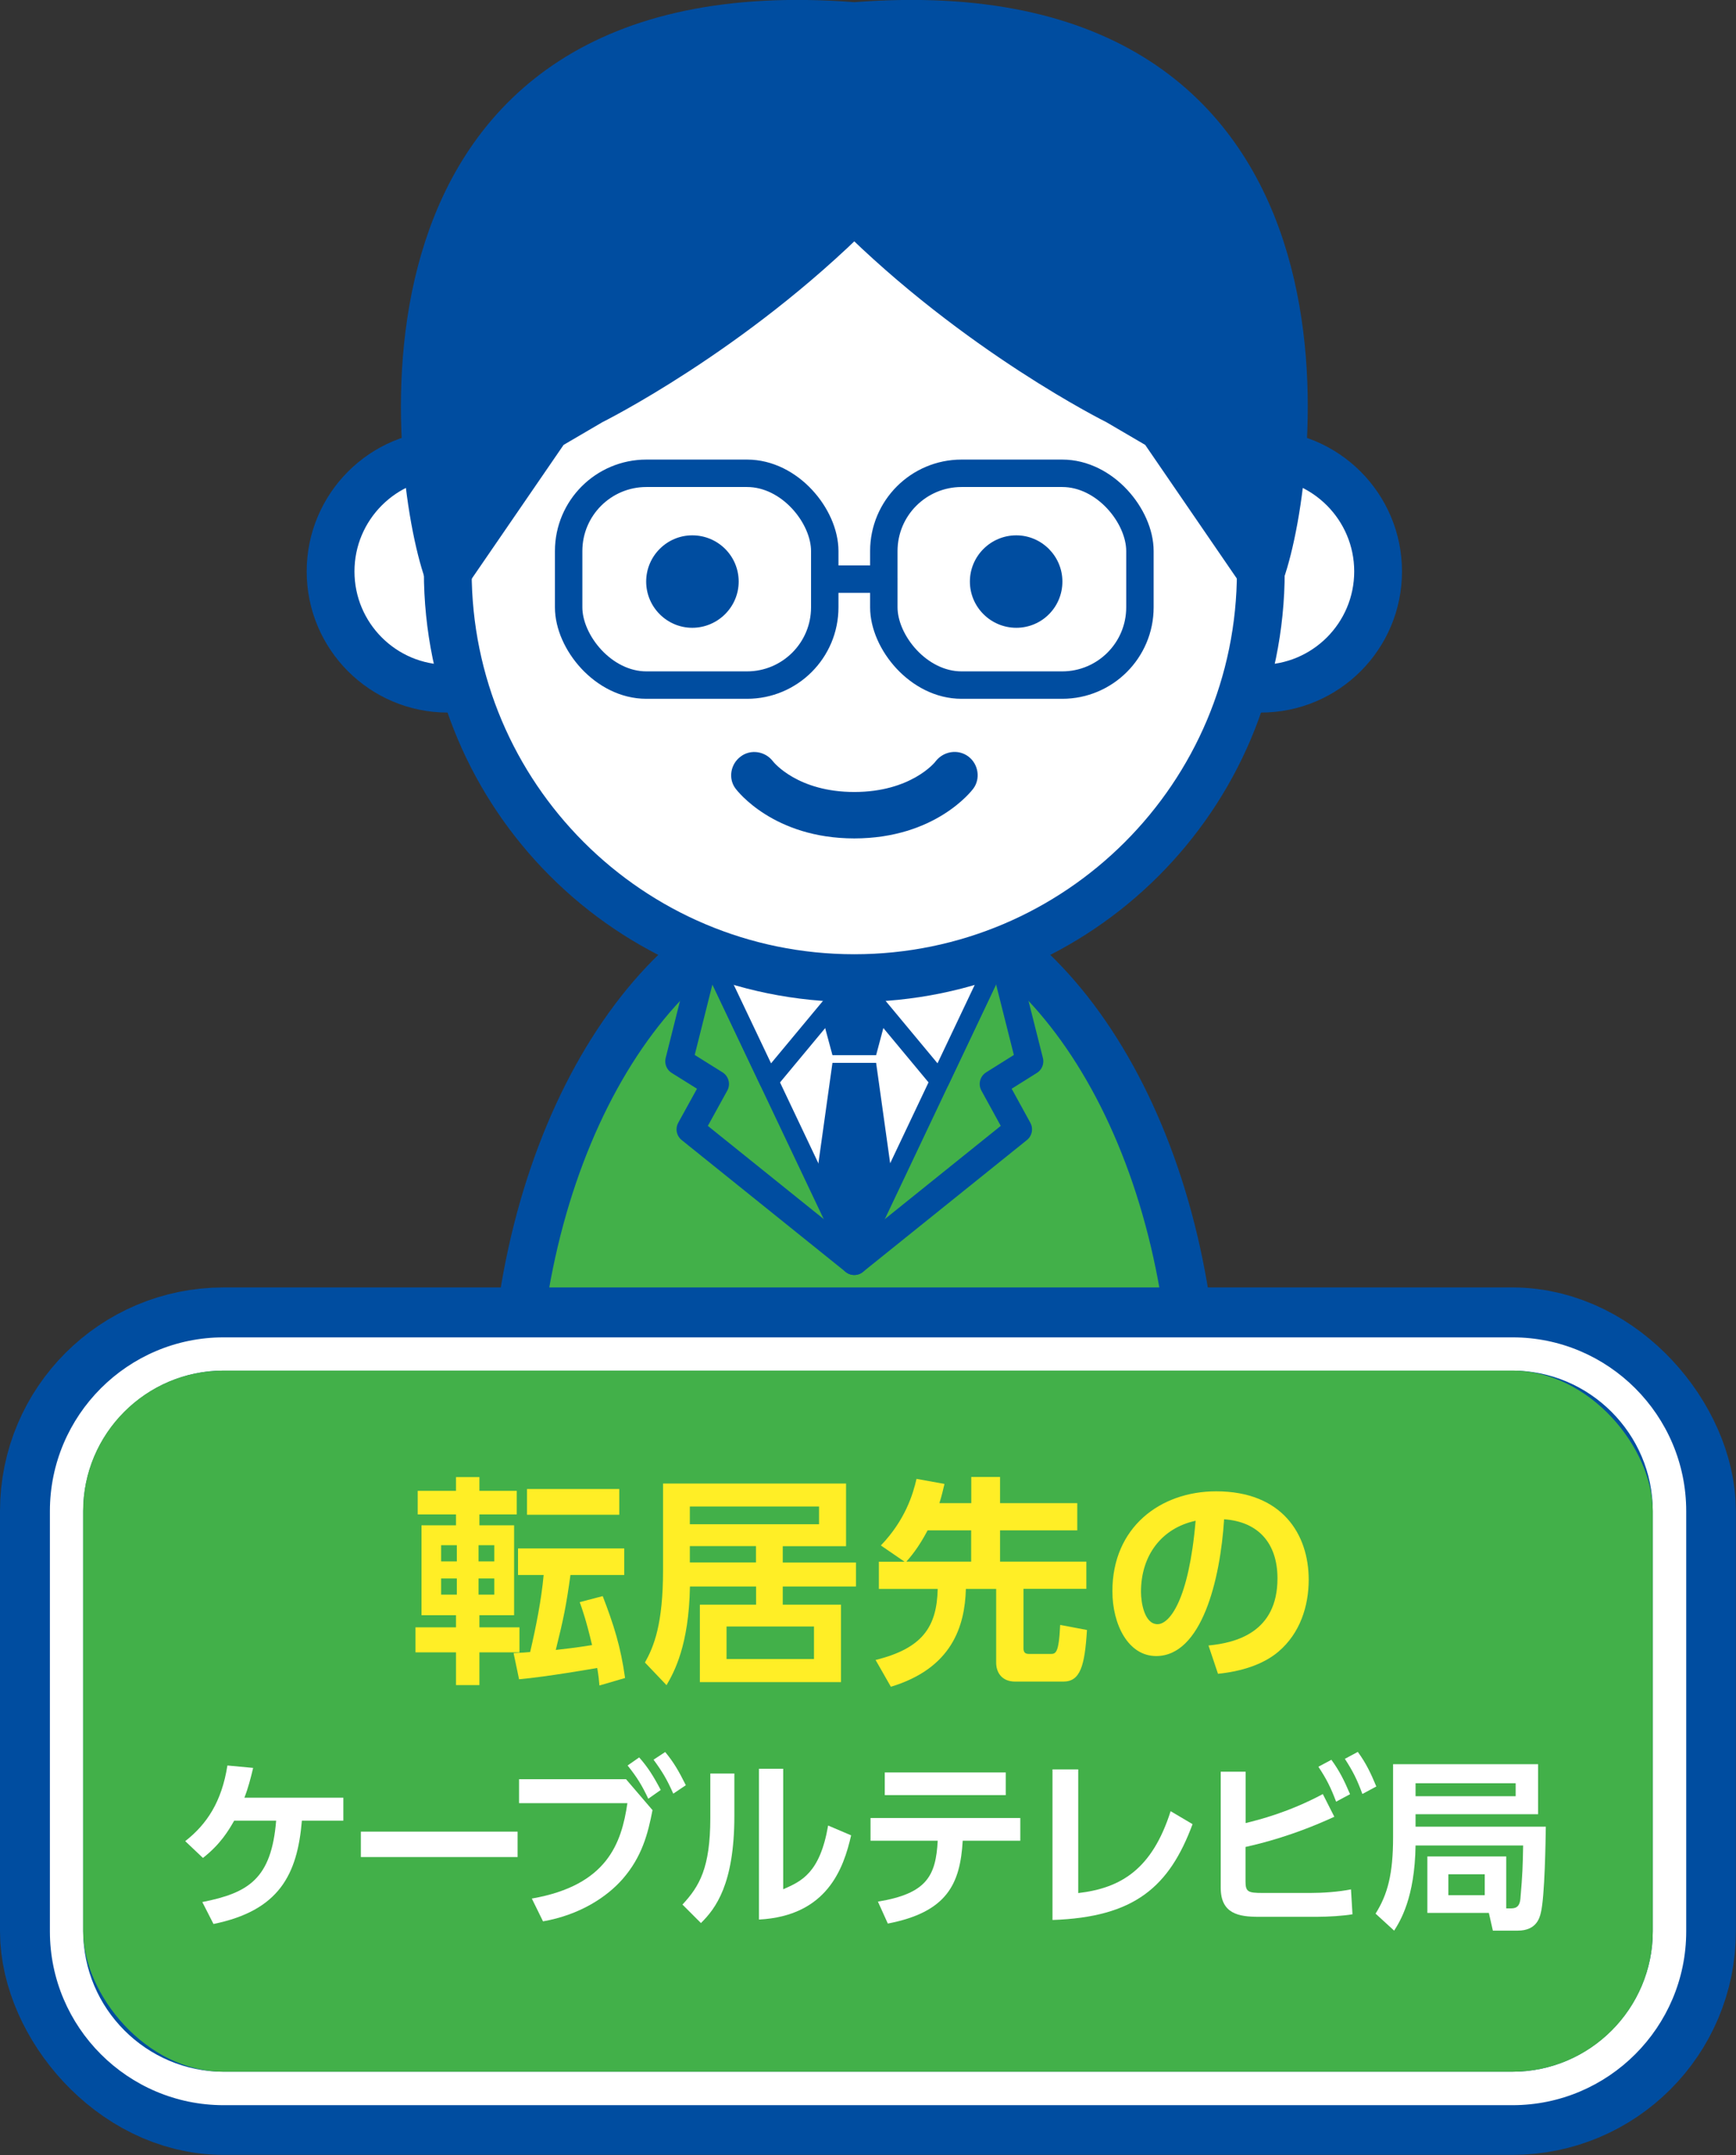
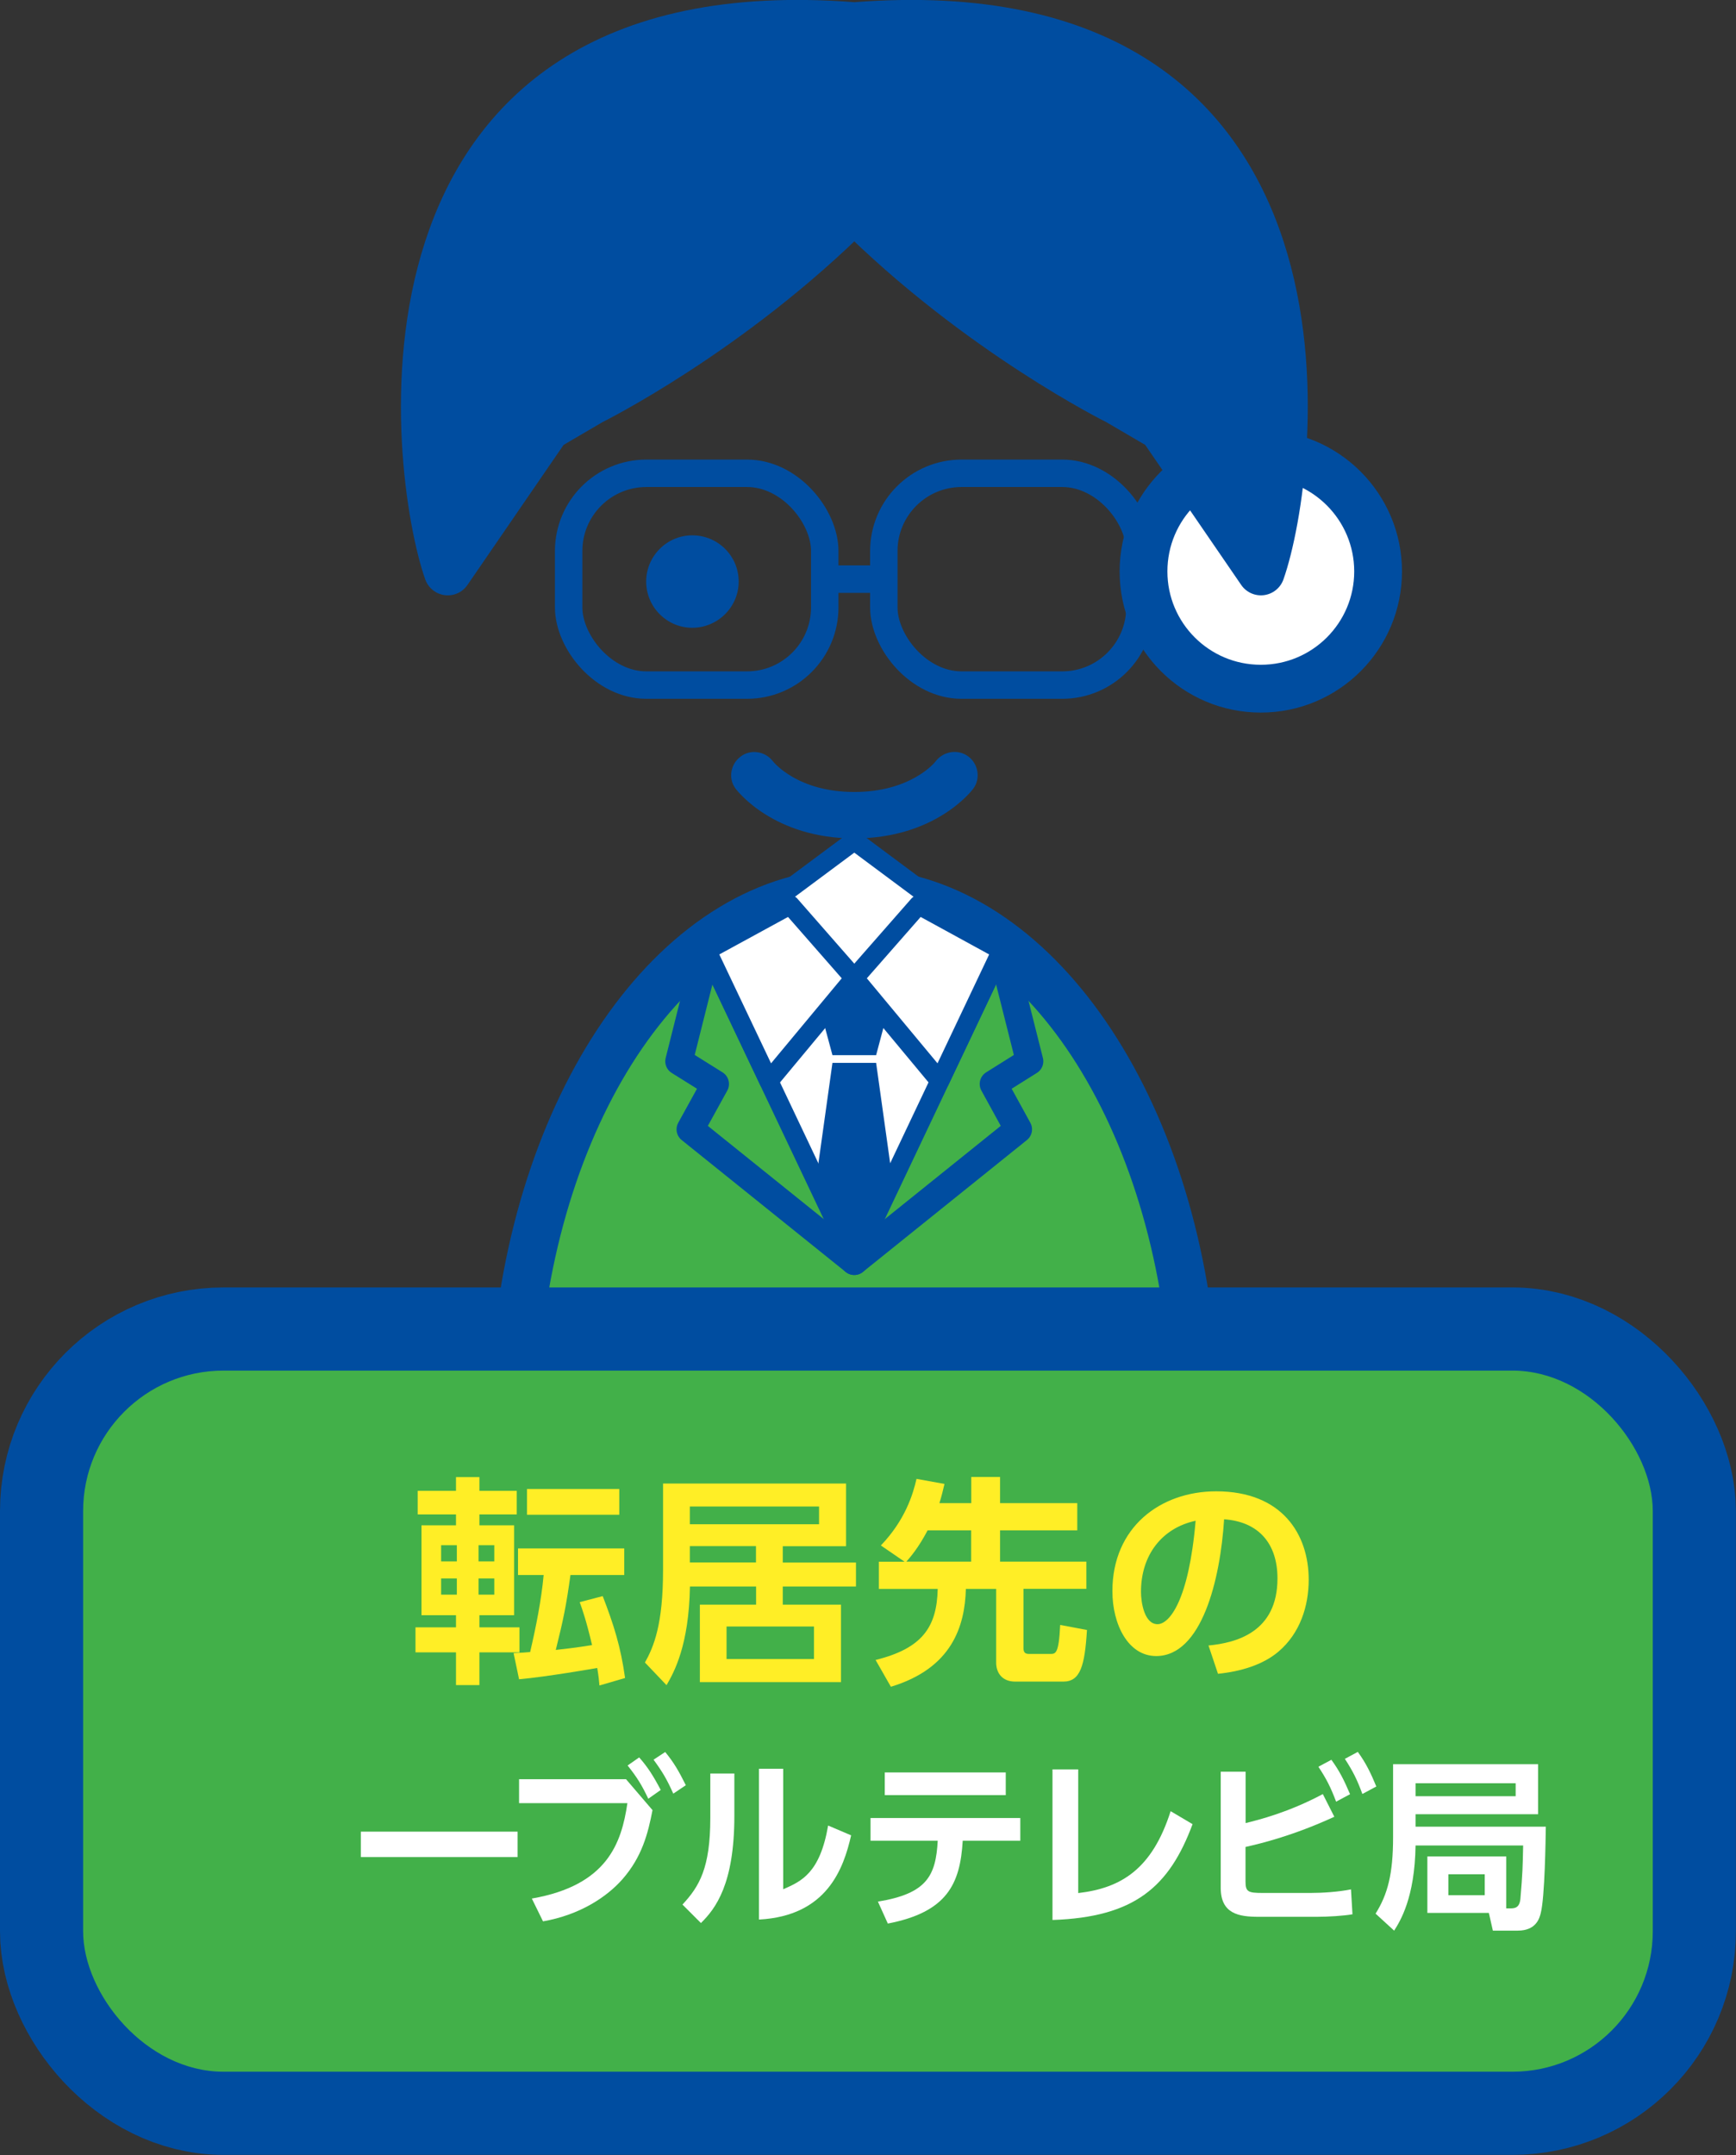
<svg xmlns="http://www.w3.org/2000/svg" id="_レイヤー_1" data-name="レイヤー 1" viewBox="0 0 164.58 204.21">
  <rect x="0" y="0" width="164.58" height="204.21" fill="#333333" stroke="none" />
  <defs>
    <style>
      .cls-1, .cls-2 {
        fill: #004da0;
      }

      .cls-3, .cls-4, .cls-5, .cls-2, .cls-6, .cls-7, .cls-8 {
        stroke: #004da0;
      }

      .cls-3, .cls-2, .cls-7, .cls-8 {
        stroke-width: 4.53px;
      }

      .cls-3, .cls-9 {
        fill: #42b049;
      }

      .cls-4 {
        stroke-width: 2.6px;
      }

      .cls-4, .cls-5 {
        fill: none;
      }

      .cls-4, .cls-2, .cls-6, .cls-8 {
        stroke-linecap: round;
        stroke-linejoin: round;
      }

      .cls-10 {
        fill: #ffee26;
      }

      .cls-11, .cls-6, .cls-7, .cls-8 {
        fill: #fff;
      }

      .cls-5 {
        stroke-width: 15.76px;
      }

      .cls-6 {
        stroke-width: 1.81px;
      }
    </style>
  </defs>
  <g>
    <path class="cls-3" d="M48.91,128.84c2.03-25,15.62-44.31,32.08-44.31s30.06,19.32,32.08,44.31" />
    <polygon class="cls-6" points="67.01 90.06 80.99 119.52 94.96 90.06 80.99 79.67 67.01 90.06" />
    <polyline class="cls-4" points="80.99 119.52 65.44 107.02 67.81 102.72 64.37 100.57 67.01 90.06" />
    <polyline class="cls-4" points="80.99 119.52 96.54 107.02 94.18 102.72 97.61 100.57 94.96 90.06" />
    <polygon class="cls-6" points="67.01 90.06 72.89 102.43 80.99 92.69 74.91 85.75 67.01 90.06" />
    <polygon class="cls-6" points="94.96 90.06 89.09 102.43 80.99 92.69 87.08 85.75 94.96 90.06" />
    <polygon class="cls-1" points="80.99 92.69 84.03 96.35 83.06 99.99 80.99 99.99 78.92 99.99 77.94 96.35 80.99 92.69" />
    <polygon class="cls-1" points="83.06 100.72 84.65 112.08 80.99 119.52 77.33 112.08 78.92 100.72 83.06 100.72" />
-     <path class="cls-8" d="M53.58,54.15c0,6.13-4.98,11.11-11.13,11.11s-11.11-4.98-11.11-11.11,4.97-11.12,11.11-11.12,11.13,4.96,11.13,11.12Z" />
    <path class="cls-7" d="M108.41,54.15c0,6.13,4.97,11.11,11.12,11.11s11.12-4.98,11.12-11.11-4.98-11.12-11.12-11.12-11.12,4.96-11.12,11.12Z" />
-     <path class="cls-8" d="M119.53,54.15c0,21.28-17.25,38.54-38.54,38.54s-38.54-17.26-38.54-38.54S59.7,15.61,80.99,15.61s38.54,17.25,38.54,38.55Z" />
    <path class="cls-2" d="M80.99,19.71c11.77,11.77,24.99,18.31,24.99,18.31l4.17,2.44,9.39,13.69c3.2-9.04,9.56-55.47-38.54-51.67C32.9-1.32,39.25,45.11,42.45,54.15l9.4-13.69,4.17-2.44s13.22-6.55,24.97-18.31Z" />
    <path class="cls-1" d="M80.98,79.45c7.7,0,11.14-4.52,11.28-4.7.72-.95.5-2.34-.45-3.06-.99-.74-2.35-.5-3.09.43-.09.15-2.39,2.93-7.73,2.93s-7.62-2.78-7.73-2.93c-.71-.92-2.08-1.16-3.04-.43-.97.71-1.21,2.11-.47,3.06.14.18,3.59,4.7,11.25,4.7" />
-     <path class="cls-1" d="M96.35,50.73c-2.43,0-4.4,1.97-4.4,4.38s1.97,4.38,4.4,4.38,4.37-1.96,4.37-4.38-1.98-4.38-4.37-4.38" />
    <path class="cls-1" d="M65.63,50.73c-2.41,0-4.37,1.97-4.37,4.38s1.96,4.38,4.37,4.38,4.4-1.96,4.4-4.38-1.96-4.38-4.4-4.38" />
    <rect class="cls-4" x="53.91" y="44.85" width="24.28" height="20.07" rx="7.37" ry="7.37" />
    <rect class="cls-4" x="83.79" y="44.85" width="24.28" height="20.07" rx="7.37" ry="7.37" />
    <line class="cls-4" x1="78.23" y1="54.88" x2="83.76" y2="54.88" />
  </g>
  <g>
    <rect class="cls-5" x="7.88" y="129.88" width="148.81" height="66.44" rx="13.31" ry="13.31" />
-     <path class="cls-11" d="M143.38,129.88c7.32,0,13.31,5.99,13.31,13.31v39.82c0,7.32-5.99,13.31-13.31,13.31H21.2c-7.32,0-13.31-5.99-13.31-13.31v-39.82c0-7.32,5.99-13.31,13.31-13.31h122.19M143.38,126.73H21.2c-9.08,0-16.47,7.39-16.47,16.47v39.82c0,9.08,7.39,16.47,16.47,16.47h122.19c9.08,0,16.47-7.39,16.47-16.47v-39.82c0-9.08-7.39-16.47-16.47-16.47h0Z" />
    <rect class="cls-9" x="7.88" y="129.88" width="148.81" height="66.44" rx="13.31" ry="13.31" />
  </g>
  <path class="cls-10" d="M39.6,141.27h3.63v-1.3h2.22v1.3h3.54v2.24h-3.54v1.03h3.29v8.52h-3.29v1.15h3.8v2.37h-3.8v3.1h-2.22v-3.1h-3.84v-2.37h3.84v-1.15h-3.27v-8.52h3.27v-1.03h-3.63v-2.24ZM41.82,146.43v1.53h1.49v-1.53h-1.49ZM41.82,149.58v1.53h1.49v-1.53h-1.49ZM45.37,146.43v1.53h1.49v-1.53h-1.49ZM45.37,149.58v1.53h1.49v-1.53h-1.49ZM54.08,149.26c-.4,2.88-.65,4.13-1.39,7.09.55-.06,1.93-.21,3.44-.46-.57-2.41-.92-3.36-1.17-4.07l2.18-.57c1.05,2.73,1.7,4.76,2.12,7.76l-2.43.71c-.04-.48-.08-.9-.21-1.66-.23.04-4.8.84-7.41,1.07l-.52-2.48c.82-.04,1.19-.06,1.57-.1.55-2.35,1.07-4.97,1.28-7.3h-2.43v-2.52h10.07v2.52h-5.1ZM58.71,141.1v2.44h-8.75v-2.44h8.75Z" />
  <path class="cls-10" d="M61.14,157.55c.84-1.51,1.72-3.59,1.72-8.79v-8.18h17.35v5.94h-6v1.55h6.94v2.27h-6.94v1.72h5.52v7.34h-13.38v-7.34h5.33v-1.72h-6.27c-.1,5.58-1.49,8.09-2.22,9.35l-2.04-2.14ZM77.65,142.76h-12.25v1.68h12.25v-1.68ZM65.4,148.06h6.27v-1.55h-6.27v1.55ZM77.17,154.13h-8.29v3.08h8.29v-3.08Z" />
  <path class="cls-10" d="M85.74,147.98l-2.23-1.53c2.29-2.39,3.04-4.82,3.38-6.31l2.65.48c-.13.55-.25,1.09-.48,1.82h3.02v-2.48h2.73v2.48h7.32v2.58h-7.32v2.96h8.18v2.58h-5.96v5.62c0,.38.14.55.52.55h2.01c.52,0,.82,0,.95-2.75l2.54.48c-.21,3.4-.63,4.89-2.24,4.89h-4.57c-1.24,0-1.8-.84-1.8-1.8v-6.98h-2.87c-.1,3.52-1.3,7.51-7.11,9.27l-1.45-2.54c4.41-1.09,5.81-3.1,5.89-6.73h-5.58v-2.58h2.44ZM92.07,147.98v-2.96h-4.13c-.88,1.68-1.66,2.56-2.01,2.96h6.15Z" />
  <path class="cls-10" d="M114.56,155.93c2.64-.25,6.55-1.26,6.55-6.36,0-3.27-1.76-5.37-5.06-5.6-.36,5.72-2.12,12.96-6.44,12.96-2.66,0-4.15-3-4.15-6.15,0-6.04,4.53-9.46,9.84-9.46,6.25,0,8.77,4.07,8.77,8.37,0,2.48-.8,5.08-2.89,6.84-1.47,1.24-3.59,1.87-5.71,2.08l-.9-2.68ZM108.17,150.85c0,.99.32,3.06,1.57,3.06,1.11,0,2.96-2.2,3.61-9.8-3.21.69-5.18,3.27-5.18,6.73Z" />
-   <path class="cls-11" d="M19.18,180.24c4.42-.87,6.55-2.23,7-7.71h-3.98c-.54.95-1.31,2.24-2.96,3.53l-1.68-1.59c2.06-1.61,3.46-3.74,4-7.17l2.44.23c-.24,1-.47,1.9-.83,2.82h9.38v2.18h-3.93c-.43,5.11-2.15,8.52-8.38,9.79l-1.06-2.08Z" />
  <path class="cls-11" d="M49.07,173.57v2.41h-14.86v-2.41h14.86Z" />
  <path class="cls-11" d="M59.35,168.6l2.51,2.93c-.43,2.22-.99,4.43-2.86,6.56-1.44,1.63-3.97,3.36-7.52,3.98l-1.06-2.16c7.16-1.25,8.5-5.25,9.06-9.04h-10.27v-2.27h10.13ZM60.6,166.54c.8.9,1.34,1.75,2.04,3.08l-1.18.83c-.62-1.31-1.07-2.03-1.96-3.15l1.09-.76ZM63.06,166.02c.82.99,1.28,1.79,1.96,3.15l-1.19.8c-.61-1.37-1.01-2.04-1.87-3.22l1.11-.73Z" />
  <path class="cls-11" d="M69.62,172.08c0,6.44-1.77,8.78-3.17,10.15l-1.75-1.75c1.61-1.73,2.64-3.48,2.64-8.21v-4.21h2.28v4.02ZM74.25,179.03c1.73-.76,3.48-1.52,4.26-6.04l2.18.93c-.71,3.12-2.27,7.64-8.74,7.98v-14.29h2.3v11.41Z" />
  <path class="cls-11" d="M83.23,180.2c4.64-.76,5.49-2.44,5.67-5.77h-6.37v-2.15h14.2v2.15h-5.46c-.24,4.09-1.47,6.76-7.1,7.85l-.94-2.08ZM95.35,167.96v2.15h-11.47v-2.15h11.47Z" />
  <path class="cls-11" d="M102.22,179.39c4.07-.47,7.01-2.27,8.76-7.76l2.08,1.23c-2.2,5.91-5.47,8.82-13.28,9.08v-14.27h2.44v11.73Z" />
  <path class="cls-11" d="M118.08,172.76c1.27-.31,4.09-1.02,7.33-2.75l1.09,2.15c-3.97,1.82-6.96,2.53-8.42,2.86v3.25c0,1,.22,1.11,1.65,1.11h4.49c1.16,0,2.68-.1,3.86-.34l.14,2.36c-.83.15-2.32.24-3.38.24h-5.52c-1.89,0-3.59-.29-3.59-2.75v-11h2.36v4.88ZM126.22,166.76c.76,1.04,1.21,1.94,1.77,3.26l-1.32.71c-.52-1.37-.9-2.13-1.68-3.31l1.23-.66ZM128.73,166.02c.78,1.06,1.25,2.06,1.75,3.27l-1.32.71c-.52-1.4-.87-2.1-1.66-3.33l1.23-.66Z" />
  <path class="cls-11" d="M142.79,180.84h.36c.4,0,.9,0,.99-.9.21-2.44.22-3.08.26-5.06h-10.2c-.07,4.97-1.46,7.17-2.03,8.07l-1.76-1.61c1.14-1.82,1.66-3.74,1.66-7.25v-6.91h13.75v4.74h-11.62v1.18h12.35c-.02,1.23-.09,6.67-.48,8.19-.12.48-.43,1.66-2.18,1.66h-2.36l-.38-1.68h-5.83v-5.35h7.48v4.92ZM134.2,168.98v1.23h9.49v-1.23h-9.49ZM137.31,177.61v1.98h3.45v-1.98h-3.45Z" />
</svg>